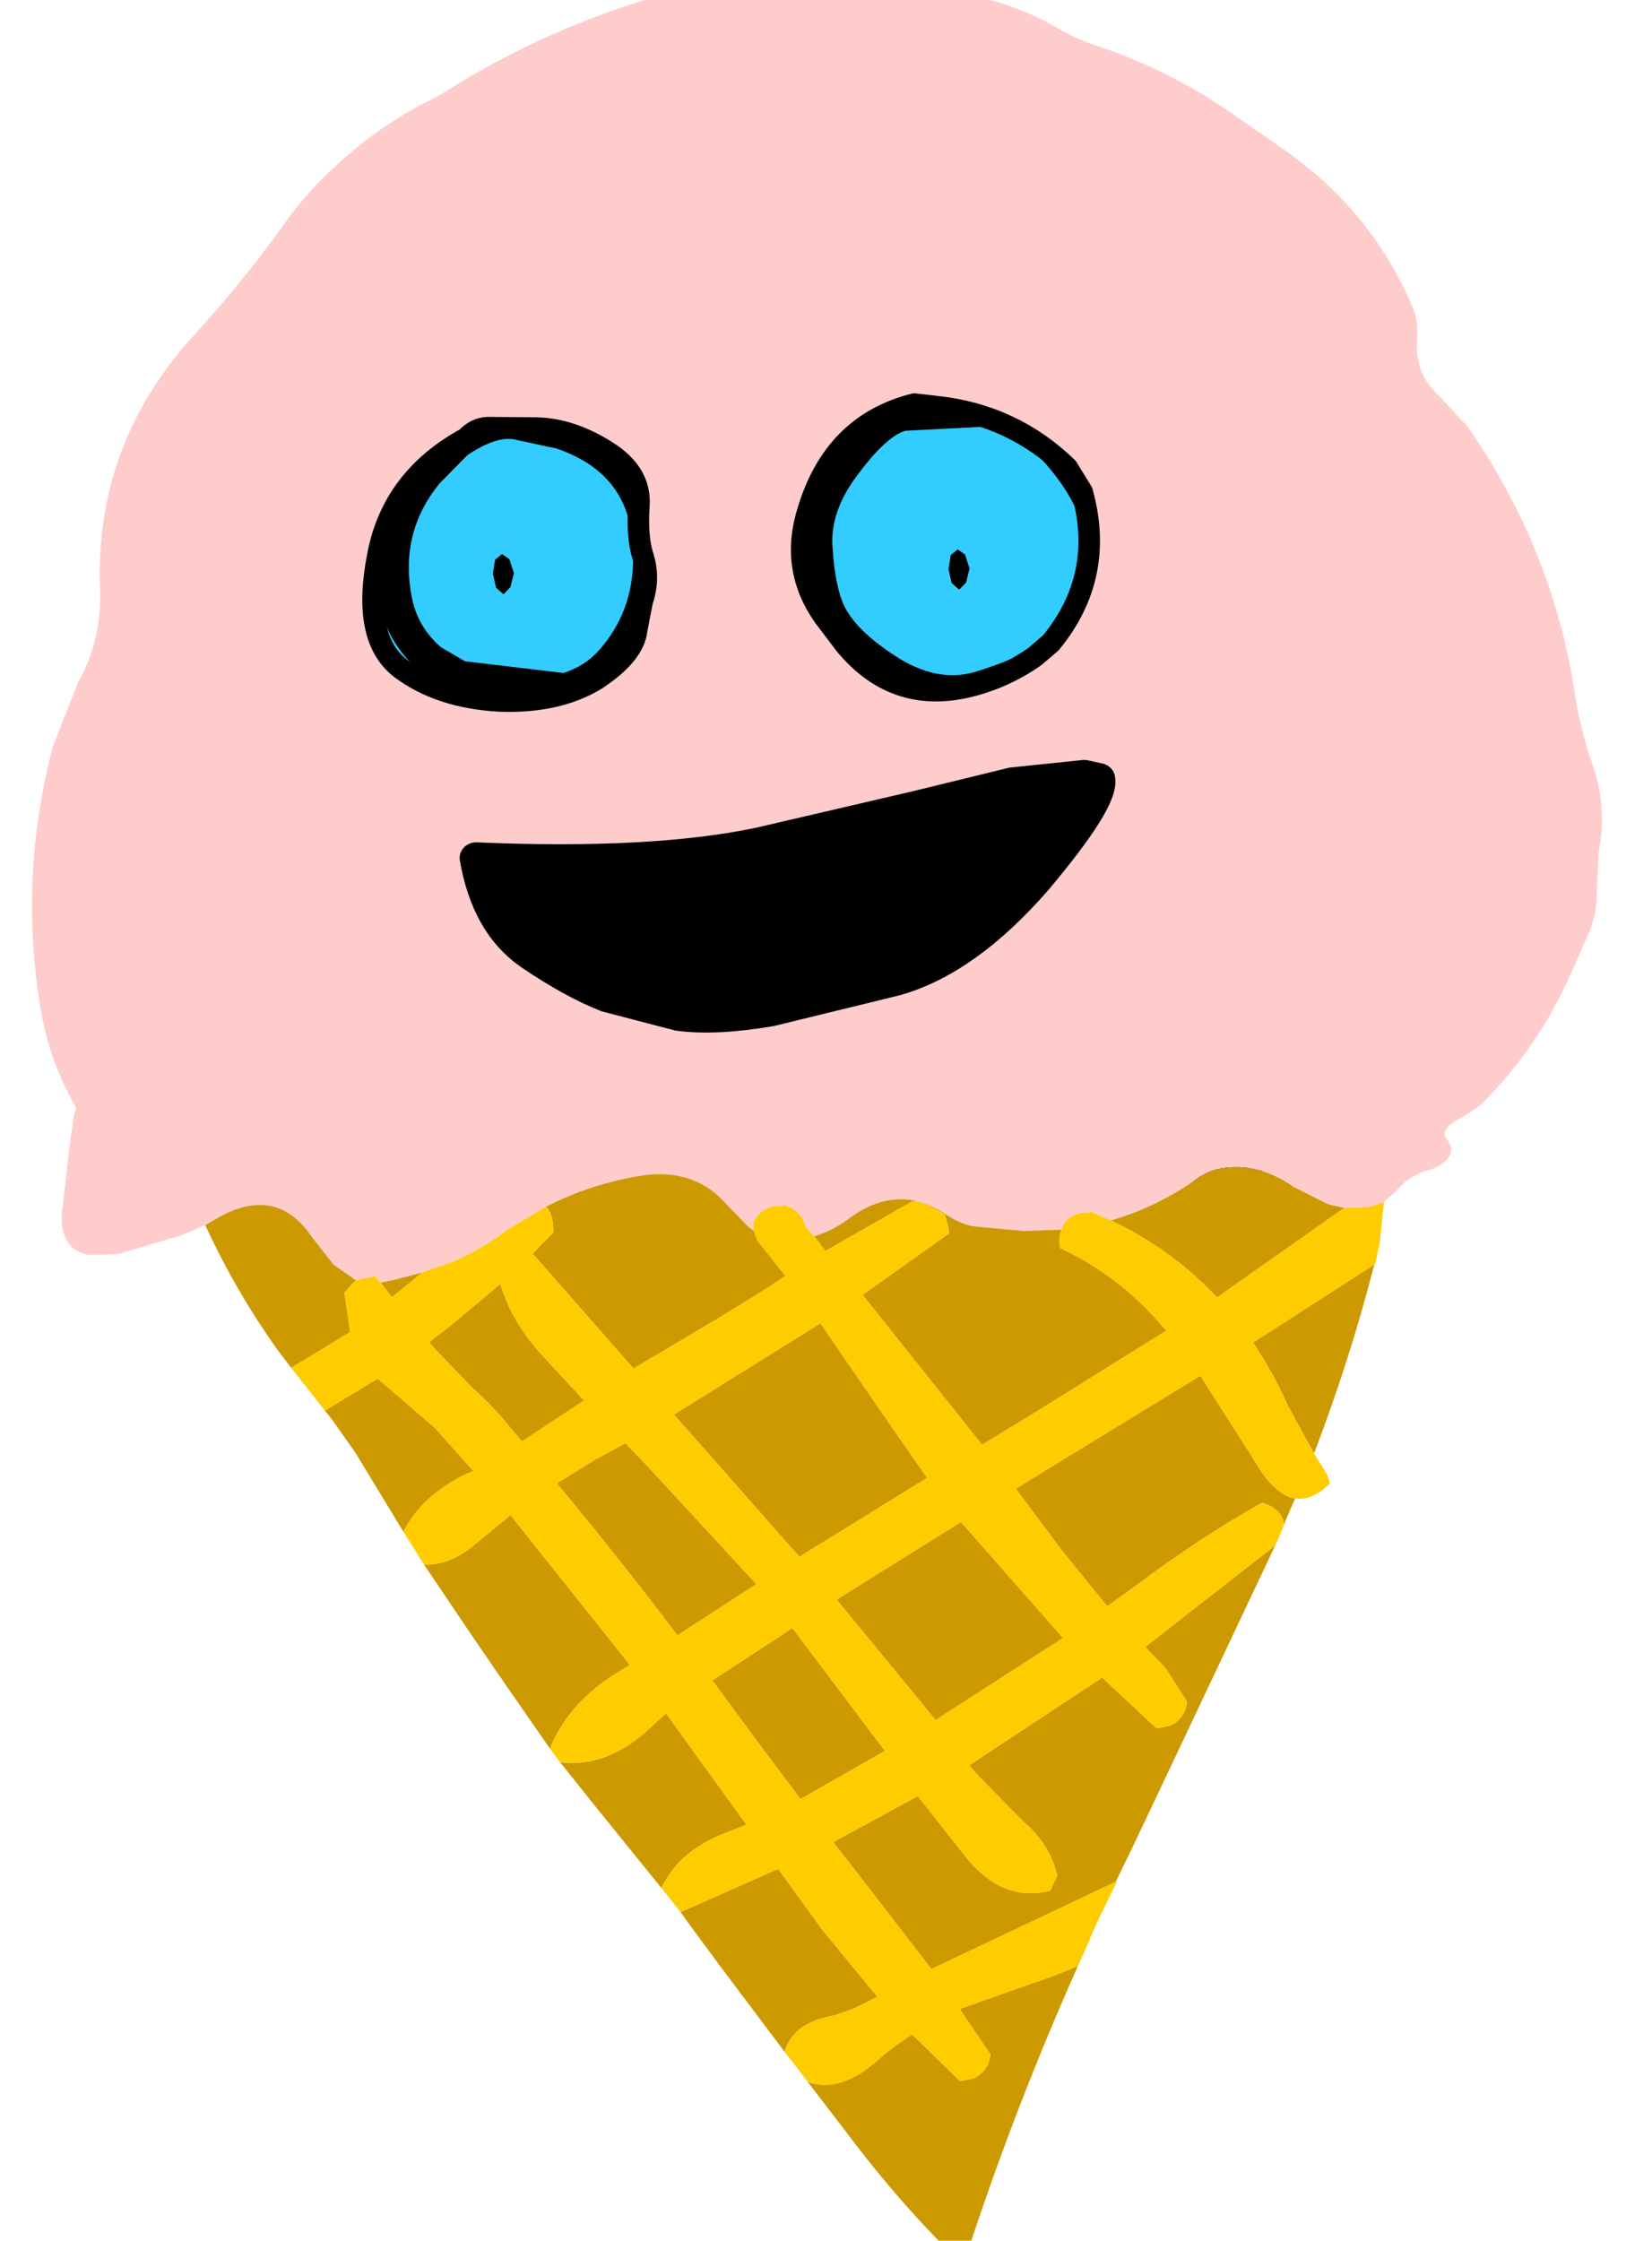
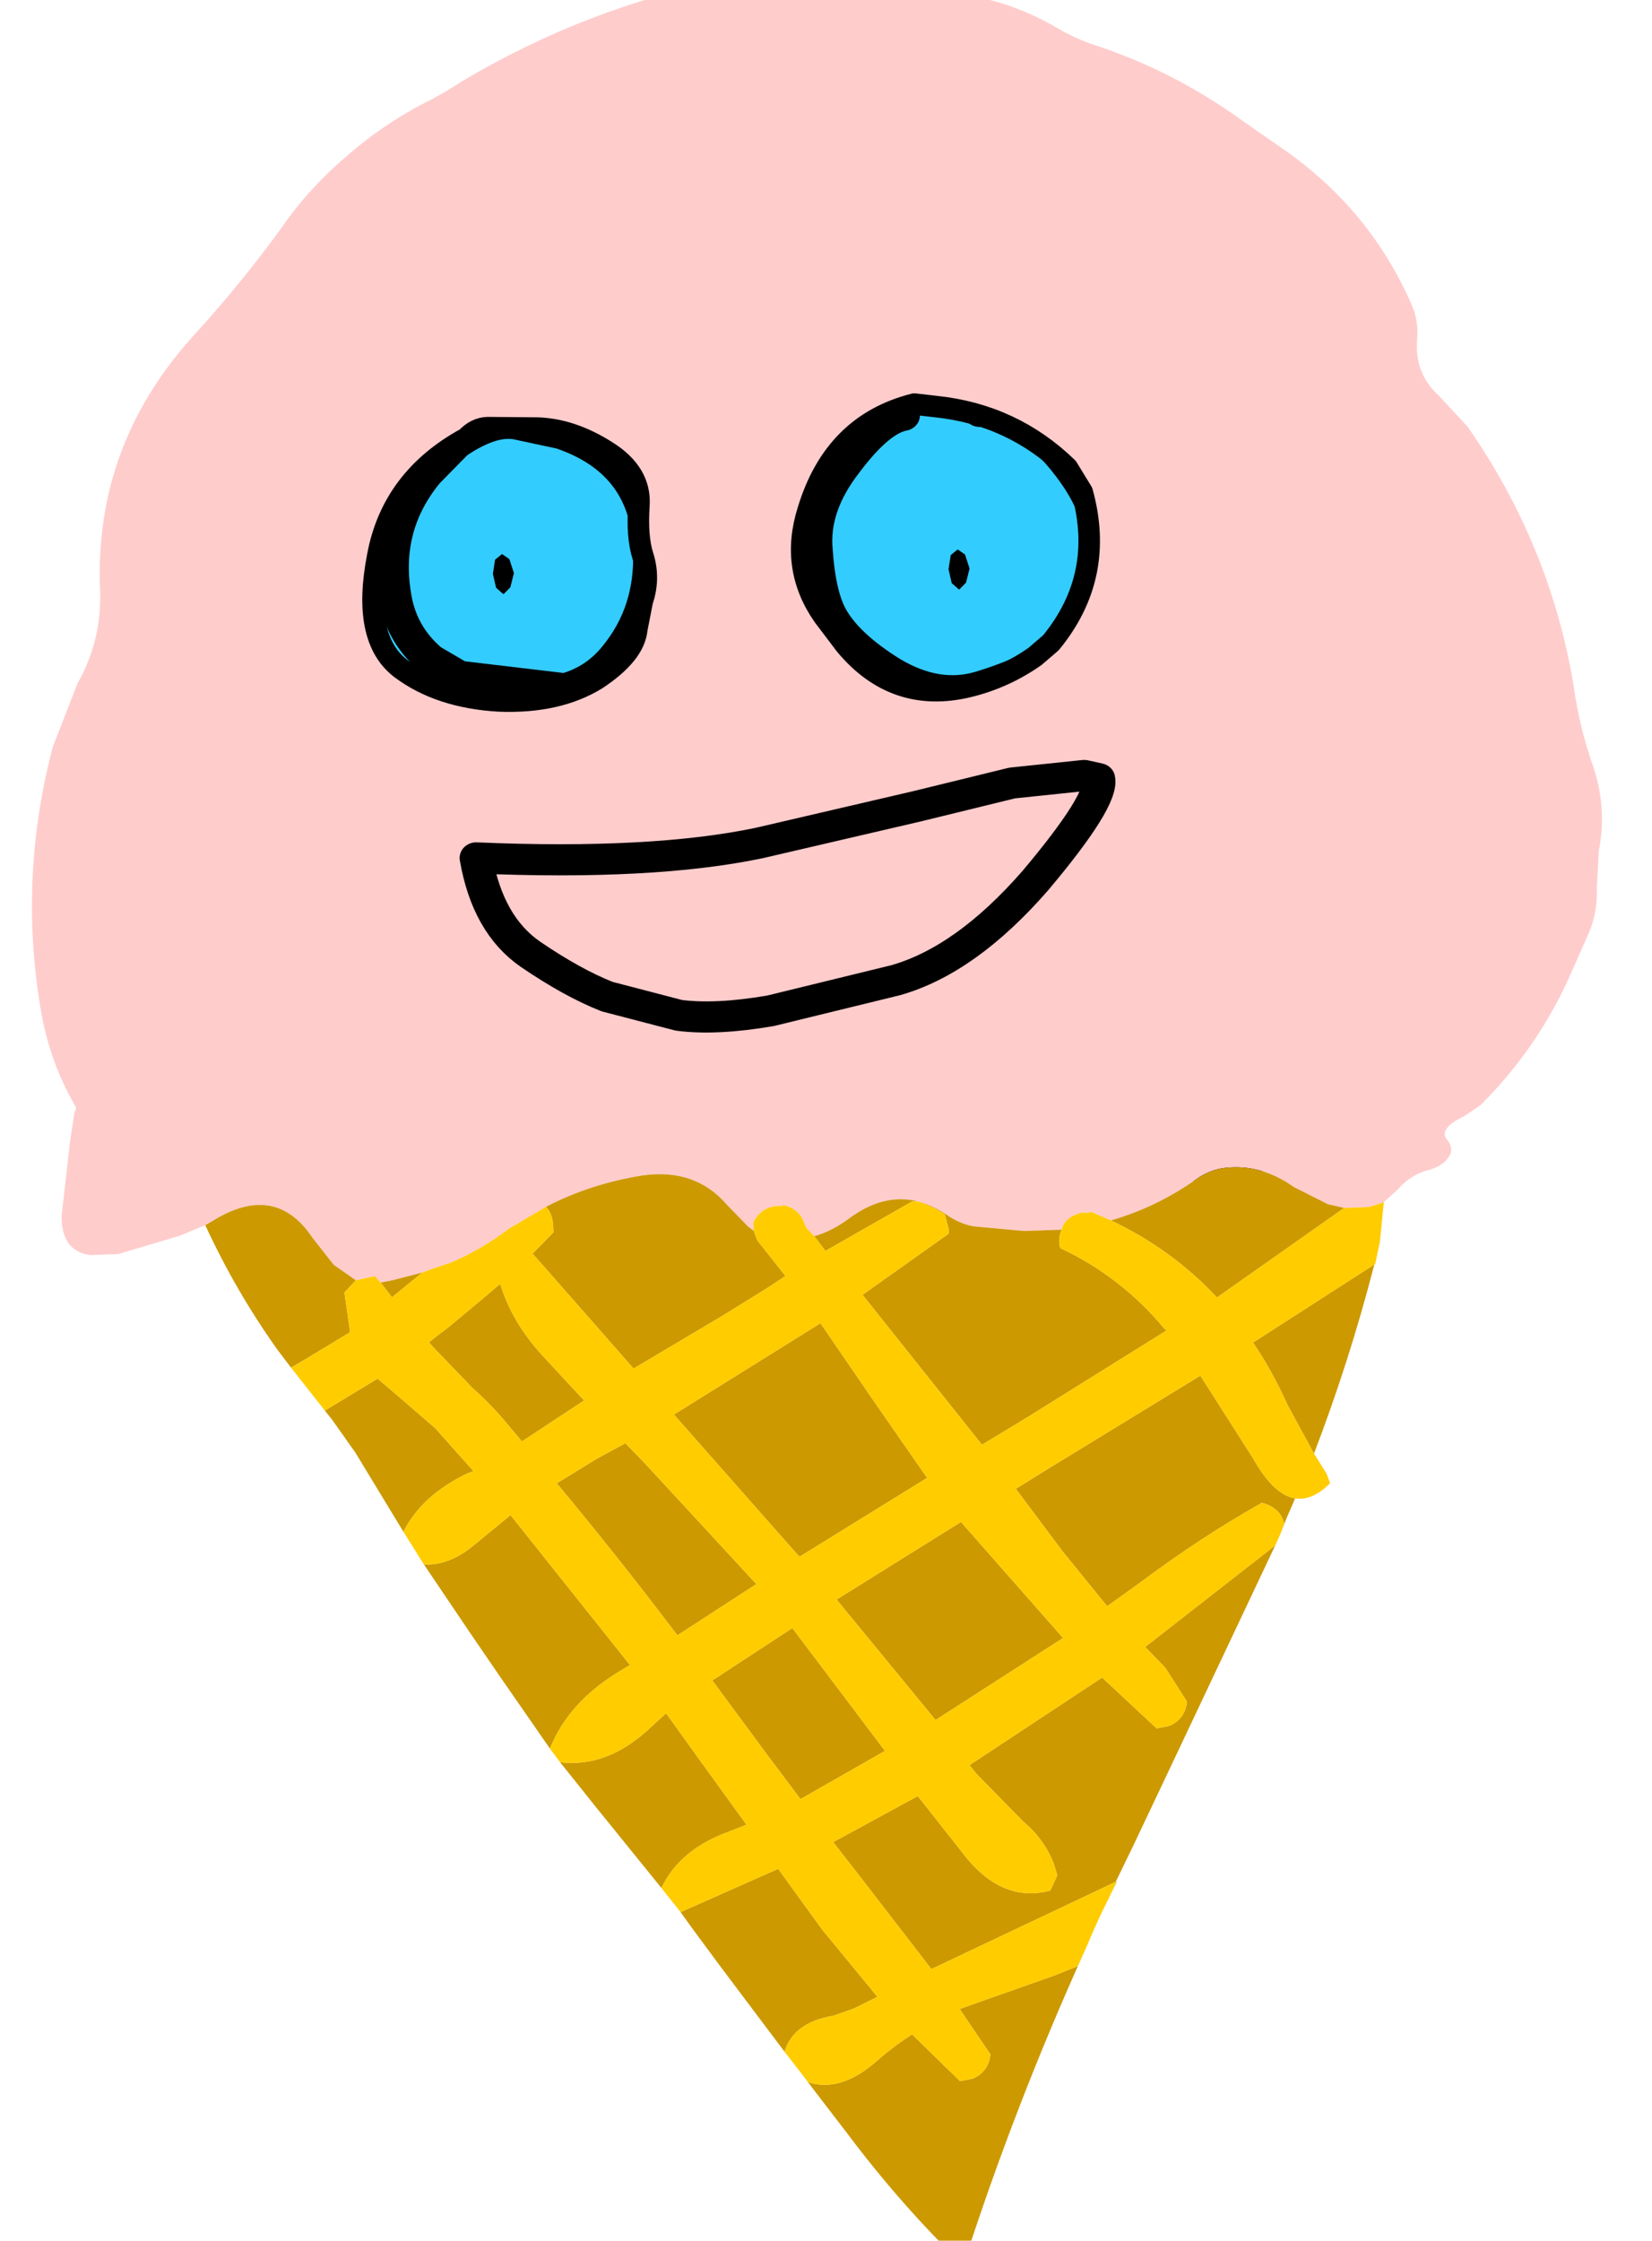
<svg xmlns="http://www.w3.org/2000/svg" xmlns:xlink="http://www.w3.org/1999/xlink" height="145.75px" width="107.5px">
  <g transform="matrix(1.0, 0.0, 0.0, 1.0, 47.7, 63.6)">
    <use data-characterId="47" height="44.8" transform="matrix(1.708, -0.06, 0.057, 1.619, -44.441, -56.694)" width="51.5" xlink:href="#shape0" />
    <use data-characterId="48" height="12.6" transform="matrix(1.708, -0.06, 0.057, 1.619, -23.54, -36.749)" width="28.2" xlink:href="#shape1" />
    <use data-characterId="38" height="1.55" transform="matrix(1.708, -0.06, 0.057, 1.619, 14.024, -27.79)" width="0.75" xlink:href="#shape2" />
    <use data-characterId="38" height="1.55" transform="matrix(1.708, -0.06, 0.057, 1.619, -15.626, -27.49)" width="0.75" xlink:href="#shape2" />
    <use data-characterId="49" height="4.3" transform="matrix(1.708, -0.06, 0.057, 1.619, -19.669, -8.958)" width="24.0" xlink:href="#shape3" />
    <use data-characterId="243" height="106.7" transform="matrix(1.4, -0.049, 0.049, 1.4, -47.715, -63.616)" width="73.05" xlink:href="#shape4" />
    <use data-characterId="73" height="10.4" transform="matrix(1.708, -0.06, 0.057, 1.619, -17.924, -12.778)" width="25.0" xlink:href="#shape5" />
  </g>
  <defs>
    <g id="shape0" transform="matrix(1.0, 0.0, 0.0, 1.0, 26.4, 23.65)">
      <path d="M2.45 -22.25 L3.95 -23.65 6.3 -16.8 6.3 -15.5 6.7 -15.5 6.7 -15.25 Q6.6 -13.05 4.45 -13.7 3.75 -13.9 3.6 -14.65 L2.8 -17.55 2.75 -17.45 2.55 -17.3 Q0.65 -14.1 -2.75 -12.9 L-2.8 -12.85 Q-3.1 -12.55 -3.6 -12.4 L-5.25 -12.0 -6.75 -11.7 Q-9.1 -11.05 -9.4 -13.2 -9.6 -14.35 -8.55 -14.75 L-7.7 -15.05 -7.4 -16.3 -7.2 -18.0 Q-7.15 -19.0 -6.1 -19.05 -4.05 -18.3 -4.2 -15.95 L-4.2 -15.8 -3.7 -15.7 -2.55 -16.85 0.25 -19.55 2.45 -22.25 M8.0 -14.6 Q13.25 -13.55 17.15 -10.1 L18.2 -9.25 20.45 -7.25 21.9 -5.1 23.75 -0.55 Q25.05 2.75 24.95 6.75 24.85 10.75 23.35 12.7 23.15 13.0 22.8 12.95 20.45 12.8 21.0 10.5 22.3 5.35 20.8 0.3 19.75 -3.3 16.9 -5.6 16.25 -6.1 15.75 -6.75 14.15 -8.7 11.85 -9.65 L10.5 -10.05 Q8.35 -10.6 6.7 -11.95 6.3 -12.25 6.35 -12.8 6.4 -14.45 8.0 -14.6 M-16.15 16.8 Q-15.1 18.95 -17.45 19.4 L-19.75 19.35 Q-24.55 18.1 -25.65 13.4 L-26.35 8.85 Q-26.55 6.3 -25.4 4.15 L-24.75 3.6 -24.15 3.45 Q-21.55 4.1 -22.6 6.4 -23.5 8.35 -22.75 10.55 L-22.35 11.85 -21.85 13.85 Q-20.1 16.3 -16.95 16.3 -16.4 16.3 -16.15 16.8" fill="#33ccff" fill-rule="evenodd" stroke="none" />
      <path d="M3.5 -15.65 L4.7 -15.4 4.8 -15.7 4.85 -15.9 1.85 -15.85 3.5 -15.65 M-1.65 -15.8 L1.85 -15.85 -1.65 -15.8 -3.9 -16.15 Q-5.35 -16.3 -6.15 -15.45 L-7.3 -20.15 -2.1 -16.25 4.4 -22.9 6.0 -15.65 5.2 -15.8 4.8 -15.7 5.2 -15.8 11.8 -12.95 Q15.55 -11.25 18.25 -8.25 20.5 -5.8 22.15 -2.35 23.8 1.1 24.3 5.3 24.8 9.45 24.5 11.7 24.2 13.95 23.3 16.05 22.4 18.15 20.65 19.25 18.9 20.3 16.6 20.65 14.45 20.7 12.7 19.25 11.15 17.9 10.65 15.8 10.15 13.85 11.8 12.35 7.05 16.9 0.4 16.9 -6.4 16.9 -11.2 12.1 L-12.35 10.9 Q-16.05 6.45 -16.0 0.45 -16.05 -6.35 -11.2 -11.15 -9.7 -12.7 -7.9 -13.7 -9.7 -12.7 -11.2 -11.15 -16.05 -6.35 -16.0 0.45 -16.05 6.45 -12.35 10.9 L-12.0 12.25 -11.7 13.3 -11.65 13.25 -11.5 13.9 -11.5 13.35 -11.45 14.05 Q-11.7 15.4 -12.1 16.35 -12.5 17.3 -13.15 18.05 -14.2 19.4 -17.15 19.6 -20.15 19.75 -22.2 17.35 -24.25 14.9 -24.75 13.35 L-25.5 10.15 Q-26.1 5.75 -24.5 2.05 -22.95 -1.7 -21.4 -4.15 -19.9 -6.65 -16.9 -10.0 -13.95 -13.35 -6.9 -15.6 L-7.2 -15.3 Q-7.45 -15.05 -7.0 -15.4 L-7.9 -13.7 Q-5.05 -15.4 -1.65 -15.8 M4.7 -15.4 Q8.8 -14.35 12.05 -11.15 16.85 -6.35 16.85 0.45 16.85 7.25 12.05 12.1 L11.8 12.35 12.05 12.1 Q16.85 7.25 16.85 0.45 16.85 -6.35 12.05 -11.15 8.8 -14.35 4.7 -15.4 M5.2 -15.8 L4.85 -15.9 5.2 -15.8 M16.05 15.4 Q16.05 16.0 16.45 16.5 L19.0 16.55 Q21.05 14.95 20.35 12.65 L19.85 11.85 Q18.55 10.55 16.65 10.55 13.7 10.55 11.8 12.35 13.7 10.55 16.65 10.55 18.55 10.55 19.85 11.85 L20.35 12.65 Q21.05 14.95 19.0 16.55 L16.45 16.5 Q16.05 16.0 16.05 15.4 M0.35 2.45 L-1.2 2.6 -1.55 2.3 Q-2.25 0.85 -0.7 0.65 -2.25 0.85 -1.55 2.3 L-1.2 2.6 0.35 2.45 M-16.15 15.7 L-18.2 15.55 Q-19.45 14.45 -18.9 12.75 -18.45 11.3 -15.85 10.45 -13.75 9.7 -12.0 12.25 -13.75 9.7 -15.85 10.45 -18.45 11.3 -18.9 12.75 -19.45 14.45 -18.2 15.55 L-16.15 15.7 M-10.75 13.65 Q-11.2 13.75 -11.45 13.0 L-11.45 12.65 -11.25 12.95 -11.05 12.75 -11.2 13.0 -10.75 13.65" fill="#33ccff" fill-rule="evenodd" stroke="none" />
      <path d="M3.5 -15.65 L4.7 -15.4 Q8.8 -14.35 12.05 -11.15 16.85 -6.35 16.85 0.45 16.85 7.25 12.05 12.1 L11.8 12.35 Q13.7 10.55 16.65 10.55 18.55 10.55 19.85 11.85 L20.35 12.65 Q21.05 14.95 19.0 16.55 L16.45 16.5 Q16.05 16.0 16.05 15.4 M4.8 -15.7 L3.5 -15.65 1.85 -15.85 -1.65 -15.8 Q-5.05 -15.4 -7.9 -13.7 -9.7 -12.7 -11.2 -11.15 -16.05 -6.35 -16.0 0.45 -16.05 6.45 -12.35 10.9 L-11.2 12.1 Q-6.4 16.9 0.4 16.9 7.05 16.9 11.8 12.35 10.15 13.85 10.65 15.8 11.15 17.9 12.7 19.25 14.45 20.7 16.6 20.65 18.9 20.3 20.65 19.25 22.4 18.15 23.3 16.05 24.2 13.95 24.5 11.7 24.8 9.45 24.3 5.3 23.8 1.1 22.15 -2.35 20.5 -5.8 18.25 -8.25 15.55 -11.25 11.8 -12.95 L5.2 -15.8 4.85 -15.9 1.85 -15.85 M6.0 -15.65 L4.4 -22.9 -2.1 -16.25 -7.3 -20.15 -6.15 -15.45 -7.0 -15.4 Q-7.45 -15.05 -7.2 -15.3 L-6.9 -15.6 Q-13.95 -13.35 -16.9 -10.0 -19.9 -6.65 -21.4 -4.15 -22.95 -1.7 -24.5 2.05 -26.1 5.75 -25.5 10.15 L-24.75 13.35 Q-24.25 14.9 -22.2 17.35 -20.15 19.75 -17.15 19.6 -14.2 19.4 -13.15 18.05 -12.5 17.3 -12.1 16.35 -11.7 15.4 -11.45 14.05 L-11.5 13.35 -11.55 12.9 -11.6 12.85 -11.7 12.7 -12.0 12.25 Q-13.75 9.7 -15.85 10.45 -18.45 11.3 -18.9 12.75 -19.45 14.45 -18.2 15.55 L-16.15 15.7 M4.8 -15.7 L5.2 -15.8" fill="none" stroke="#000000" stroke-linecap="round" stroke-linejoin="round" stroke-width="1.0" />
      <path d="M-0.7 0.65 Q-2.25 0.85 -1.55 2.3 L-1.2 2.6 0.35 2.45" fill="none" stroke="#000000" stroke-linecap="round" stroke-linejoin="round" stroke-width="1.0" />
    </g>
    <g id="shape1" transform="matrix(1.0, 0.0, 0.0, 1.0, 14.3, 6.4)">
      <path d="M8.85 -5.6 Q10.8 -5.5 12.4 -2.9 13.95 -0.35 12.85 1.75 11.8 3.85 10.95 4.45 10.1 5.0 8.5 5.45 6.85 5.9 5.15 4.75 3.45 3.55 2.9 2.35 2.5 1.45 2.45 -0.25 2.35 -2.0 3.7 -3.7 5.0 -5.4 5.95 -5.55 L8.85 -5.6 M-11.1 -5.05 Q-9.75 -5.95 -8.8 -5.75 L-7.1 -5.3 Q-3.85 -4.0 -3.9 -0.45 -3.9 1.95 -5.3 3.65 -6.1 4.65 -7.3 4.95 L-11.3 4.3 -12.35 3.6 Q-13.35 2.65 -13.6 1.3 -14.1 -1.7 -12.25 -3.9 L-11.1 -5.05" fill="#33ccff" fill-rule="evenodd" stroke="none" />
-       <path d="M8.85 -5.6 Q10.8 -5.5 12.4 -2.9 13.95 -0.35 12.85 1.75 11.8 3.85 10.95 4.45 10.1 5.0 8.5 5.45 6.85 5.9 5.15 4.75 3.45 3.55 2.9 2.35 2.5 1.45 2.45 -0.25 2.35 -2.0 3.7 -3.7 5.0 -5.4 5.95 -5.55 L8.85 -5.6" fill="none" stroke="#000000" stroke-linecap="round" stroke-linejoin="round" stroke-width="1.25" />
+       <path d="M8.85 -5.6 Q10.8 -5.5 12.4 -2.9 13.95 -0.35 12.85 1.75 11.8 3.85 10.95 4.45 10.1 5.0 8.5 5.45 6.85 5.9 5.15 4.75 3.45 3.55 2.9 2.35 2.5 1.45 2.45 -0.25 2.35 -2.0 3.7 -3.7 5.0 -5.4 5.95 -5.55 " fill="none" stroke="#000000" stroke-linecap="round" stroke-linejoin="round" stroke-width="1.25" />
      <path d="M-11.1 -5.05 Q-9.75 -5.95 -8.8 -5.75 L-7.1 -5.3 Q-3.85 -4.0 -3.9 -0.45 -3.9 1.95 -5.3 3.65 -6.1 4.65 -7.3 4.95 L-11.3 4.3 -12.35 3.6 Q-13.35 2.65 -13.6 1.3 -14.1 -1.7 -12.25 -3.9 L-11.1 -5.05 Z" fill="none" stroke="#000000" stroke-linecap="round" stroke-linejoin="round" stroke-width="1.25" />
    </g>
    <g id="shape2" transform="matrix(1.0, 0.0, 0.0, 1.0, 0.4, 0.75)">
      <path d="M0.35 0.0 L0.2 0.55 -0.05 0.8 -0.3 0.55 -0.4 0.0 -0.3 -0.55 -0.05 -0.75 0.2 -0.55 0.35 0.0" fill="#000000" fill-rule="evenodd" stroke="none" />
      <path d="M0.35 0.0 L0.2 0.55 -0.05 0.8 -0.3 0.55 -0.4 0.0 -0.3 -0.55 -0.05 -0.75 0.2 -0.55 0.35 0.0 Z" fill="none" stroke="#000000" stroke-linecap="round" stroke-linejoin="round" stroke-width="0.05" />
    </g>
    <g id="shape3" transform="matrix(1.0, 0.0, 0.0, 1.0, 12.0, 2.15)">
-       <path d="M-11.5 -1.65 Q-5.65 1.65 1.3 1.65 L5.25 1.45 Q8.55 1.1 11.5 0.2" fill="none" stroke="#000000" stroke-linecap="round" stroke-linejoin="round" stroke-width="1.0" />
-     </g>
+       </g>
    <g id="shape4" transform="matrix(1.0, 0.0, 0.0, 1.0, 37.25, 38.75)">
      <path d="M-29.7 18.45 L-30.9 18.9 -33.8 19.65 -35.1 19.65 Q-36.45 19.4 -36.35 17.75 L-35.85 14.4 -35.6 13.05 -35.5 12.8 -35.6 12.6 Q-36.6 10.7 -36.95 8.45 -37.85 2.15 -36.0 -4.0 L-34.75 -6.9 Q-33.55 -8.85 -33.55 -11.2 -33.6 -17.95 -28.75 -22.9 -26.5 -25.2 -24.55 -27.7 -23.25 -29.45 -21.5 -30.85 -19.8 -32.25 -17.85 -33.2 -16.85 -33.65 -15.95 -34.2 -10.05 -37.45 -3.35 -38.55 0.35 -39.15 3.8 -38.05 L5.75 -37.65 Q9.05 -37.45 11.75 -35.75 12.6 -35.2 13.55 -34.85 17.1 -33.55 20.2 -31.15 L22.0 -29.8 Q26.0 -26.85 27.8 -22.3 28.1 -21.55 28.0 -20.7 27.8 -19.1 28.95 -18.0 L30.2 -16.55 Q33.85 -10.9 34.7 -4.35 34.9 -2.4 35.5 -0.5 36.05 1.4 35.6 3.35 L35.45 5.05 Q35.45 6.3 34.9 7.35 L34.15 8.9 Q32.5 12.35 29.7 14.95 L28.9 15.45 Q27.75 15.95 28.05 16.45 28.45 16.95 28.1 17.35 27.8 17.75 27.1 17.9 26.3 18.1 25.7 18.75 L25.1 19.25 25.05 19.3 24.35 19.5 23.2 19.5 22.45 19.3 20.9 18.45 Q19.4 17.3 17.7 17.45 17.1 17.5 16.5 17.85 14.55 19.15 12.35 19.7 L11.4 19.25 11.4 19.3 10.95 19.3 10.8 19.35 Q10.3 19.5 10.1 19.9 L10.05 20.05 8.3 20.05 5.95 19.75 Q5.3 19.6 4.7 19.15 2.55 17.6 0.25 19.15 -0.6 19.75 -1.45 19.95 L-1.8 19.55 -1.9 19.3 Q-2.1 18.65 -2.85 18.45 L-2.85 18.5 Q-3.8 18.4 -4.25 19.2 L-4.25 19.6 -4.5 19.4 -5.45 18.35 Q-6.85 16.6 -9.3 16.85 -11.75 17.15 -13.85 18.15 L-15.6 19.1 Q-16.95 20.05 -18.4 20.6 L-18.75 20.7 -19.25 20.85 -19.7 21.0 -21.05 21.3 -21.65 21.4 -21.95 21.05 -21.95 21.1 -22.8 21.25 -23.8 20.5 -24.75 19.2 Q-26.3 16.7 -29.05 18.1 L-29.7 18.45 M-9.8 -16.8 Q-11.4 -17.9 -13.0 -18.0 L-15.3 -18.1 Q-15.85 -18.1 -16.3 -17.65 -19.8 -15.9 -20.6 -12.35 -21.5 -8.5 -19.7 -7.05 -17.95 -5.65 -15.2 -5.4 -12.5 -5.2 -10.65 -6.25 -8.85 -7.35 -8.7 -8.5 L-8.4 -9.8 Q-8.0 -10.85 -8.3 -11.9 -8.55 -12.8 -8.4 -14.25 -8.25 -15.75 -9.8 -16.8 M10.5 -7.2 Q13.15 -10.2 12.2 -14.15 L11.55 -15.3 Q9.1 -17.85 5.55 -18.35 L4.55 -18.5 Q0.8 -17.7 -0.55 -13.75 -1.5 -11.1 0.0 -8.8 L0.95 -7.45 Q3.15 -4.6 6.6 -5.3 8.3 -5.65 9.75 -6.6 L10.5 -7.2" fill="#ffcccc" fill-rule="evenodd" stroke="none" />
      <path d="M24.55 22.15 L24.5 22.2 Q23.2 26.6 21.4 30.85 L20.25 28.55 Q19.6 26.95 18.75 25.6 L24.55 22.15 M20.45 32.9 L20.0 33.85 19.7 34.55 19.9 34.05 Q19.75 33.3 18.9 33.05 16.0 34.55 13.05 36.6 L11.55 37.6 9.55 34.95 7.5 32.0 9.25 31.0 16.25 27.05 18.55 30.95 Q19.45 32.7 20.45 32.9 M19.45 35.05 L14.65 44.35 12.4 48.7 11.5 50.4 2.8 54.15 -0.5 49.55 -1.55 48.1 2.45 46.1 4.65 49.1 Q6.3 51.2 8.45 50.7 L8.7 50.2 8.8 50.0 8.65 49.45 Q8.25 48.3 7.3 47.45 L5.2 45.15 4.9 44.75 11.2 40.9 13.65 43.35 14.25 43.25 Q15.0 42.95 15.1 42.15 L14.15 40.55 13.25 39.55 19.45 35.05 M10.0 53.45 Q6.45 60.6 3.8 67.95 1.0 65.05 -1.4 61.6 L-2.9 59.5 -3.5 58.65 -3.1 59.2 Q-1.6 59.75 0.15 58.3 0.95 57.65 1.8 57.15 L3.95 59.4 4.55 59.3 Q5.3 59.0 5.4 58.2 L4.05 56.05 5.15 55.7 8.5 54.65 9.6 54.25 10.0 53.45 M-4.15 57.75 L-7.05 53.6 -8.25 51.85 -8.75 51.1 -4.15 49.25 -2.2 52.15 0.25 55.35 -0.85 55.85 -1.8 56.15 Q-3.7 56.4 -4.15 57.75 M-9.6 49.95 L-12.5 46.1 -14.1 43.95 Q-11.85 44.3 -9.75 42.4 L-9.1 41.85 -7.8 43.8 -5.55 47.15 -6.4 47.45 Q-8.7 48.2 -9.6 49.95 M-14.55 43.3 L-16.8 39.8 -18.1 37.75 -20.1 34.55 Q-18.9 34.65 -17.7 33.7 L-16.0 32.4 -10.7 39.55 -11.15 39.8 Q-13.6 41.15 -14.55 43.3 M-21.0 33.0 L-23.1 29.25 -24.15 27.65 -24.45 27.25 -21.95 25.85 -20.75 26.95 -19.35 28.25 -17.65 30.3 -17.95 30.4 Q-20.1 31.35 -21.0 33.0 M-25.95 25.2 L-26.55 24.35 Q-28.4 21.55 -29.7 18.45 L-29.05 18.1 Q-26.3 16.7 -24.75 19.2 L-23.8 20.5 -22.8 21.25 -23.35 21.8 -23.15 23.65 -25.3 24.85 -25.95 25.2 M-21.65 21.4 L-21.05 21.3 -19.7 21.0 -21.15 22.1 -21.65 21.4 M-13.85 18.15 Q-11.75 17.15 -9.3 16.85 -6.85 16.6 -5.45 18.35 L-4.5 19.4 -4.25 19.6 -4.1 20.05 -2.85 21.75 -3.75 22.3 -5.85 23.5 -10.05 25.8 -14.55 20.3 -13.55 19.35 -13.55 19.1 Q-13.55 18.5 -13.85 18.15 M-1.45 19.95 Q-0.6 19.75 0.25 19.15 2.55 17.6 4.7 19.15 5.3 19.6 5.95 19.75 L8.3 20.05 10.05 20.05 Q9.85 20.45 9.95 20.9 12.7 22.3 14.65 24.8 L14.75 24.9 8.15 28.7 6.0 29.9 0.7 22.75 4.8 20.05 4.8 19.8 4.65 19.15 Q4.0 18.7 3.4 18.5 L3.3 18.5 3.15 18.5 -0.95 20.65 -1.45 19.95 M12.35 19.7 Q14.55 19.15 16.5 17.85 17.1 17.5 17.7 17.45 19.4 17.3 20.9 18.45 L22.45 19.3 23.2 19.5 17.15 23.45 Q15.15 21.15 12.35 19.7 M1.05 27.7 L3.4 31.35 -2.65 34.8 -2.95 34.45 -8.25 28.0 -1.3 24.0 1.05 27.7 M9.45 39.0 L3.4 42.6 -1.0 36.85 4.9 33.45 9.45 39.0 M-19.5 24.25 L-19.1 23.95 -18.6 23.6 -17.05 22.4 -16.1 21.65 Q-15.65 23.4 -14.3 25.0 L-12.4 27.2 -15.35 29.0 -15.9 28.3 Q-16.65 27.3 -17.55 26.45 L-19.3 24.5 -19.5 24.25 M-3.0 46.05 L-4.5 43.9 -6.9 40.4 -3.1 38.1 1.0 43.95 -3.0 46.05 M-9.65 30.25 L-4.7 36.0 -8.45 38.25 Q-11.05 34.55 -13.8 31.0 L-11.95 29.95 -10.55 29.25 -9.65 30.25" fill="#cc9900" fill-rule="evenodd" stroke="none" />
      <path d="M11.5 50.4 L11.55 50.4 11.15 51.15 11.5 50.4" fill="#cccc00" fill-rule="evenodd" stroke="none" />
      <path d="M25.05 19.3 L24.8 21.15 24.55 22.15 18.75 25.6 Q19.6 26.95 20.25 28.55 L21.4 30.85 21.95 31.8 22.1 32.25 Q21.25 33.05 20.45 32.9 19.45 32.7 18.55 30.95 L16.25 27.05 9.25 31.0 7.5 32.0 9.55 34.95 11.55 37.6 13.05 36.6 Q16.0 34.55 18.9 33.05 19.75 33.3 19.9 34.05 L19.7 34.55 19.45 35.05 13.25 39.55 14.15 40.55 15.1 42.15 Q15.0 42.95 14.25 43.25 L13.65 43.35 11.2 40.9 4.9 44.75 5.2 45.15 7.3 47.45 Q8.25 48.3 8.65 49.45 L8.8 50.0 8.7 50.2 8.45 50.7 Q6.3 51.2 4.65 49.1 L2.45 46.1 -1.55 48.1 -0.5 49.55 2.8 54.15 11.5 50.4 11.15 51.15 10.75 51.9 10.6 52.2 10.4 52.6 10.0 53.45 9.6 54.25 8.5 54.65 5.15 55.7 4.05 56.05 5.4 58.2 Q5.3 59.0 4.55 59.3 L3.95 59.4 1.8 57.15 Q0.95 57.65 0.15 58.3 -1.6 59.75 -3.1 59.2 L-3.5 58.65 -4.15 57.75 Q-3.7 56.4 -1.8 56.15 L-0.85 55.85 0.25 55.35 -2.2 52.15 -4.15 49.25 -8.75 51.1 -9.6 49.95 Q-8.7 48.2 -6.4 47.45 L-5.55 47.15 -7.8 43.8 -9.1 41.85 -9.75 42.4 Q-11.85 44.3 -14.1 43.95 L-14.55 43.3 Q-13.6 41.15 -11.15 39.8 L-10.7 39.55 -16.0 32.4 -17.7 33.7 Q-18.9 34.65 -20.1 34.55 L-20.25 34.3 -20.65 33.6 -21.0 33.0 Q-20.1 31.35 -17.95 30.4 L-17.65 30.3 -19.35 28.25 -20.75 26.95 -21.95 25.85 -24.45 27.25 -25.95 25.2 -25.3 24.85 -23.15 23.65 -23.35 21.8 -22.8 21.25 -21.95 21.1 -21.95 21.05 -21.65 21.4 -21.15 22.1 -19.7 21.0 -19.25 20.85 -18.75 20.7 -18.4 20.6 Q-16.95 20.05 -15.6 19.1 L-13.85 18.15 Q-13.55 18.5 -13.55 19.1 L-13.55 19.35 -14.55 20.3 -10.05 25.8 -5.85 23.5 -3.75 22.3 -2.85 21.75 -4.1 20.05 -4.25 19.6 -4.25 19.2 Q-3.8 18.4 -2.85 18.5 L-2.85 18.45 Q-2.1 18.65 -1.9 19.3 L-1.8 19.55 -1.45 19.95 -0.95 20.65 3.15 18.5 3.3 18.5 3.4 18.5 Q4.0 18.7 4.65 19.15 L4.8 19.8 4.8 20.05 0.7 22.75 6.0 29.9 8.15 28.7 14.75 24.9 14.65 24.8 Q12.7 22.3 9.95 20.9 9.85 20.45 10.05 20.05 L10.1 19.9 Q10.3 19.5 10.8 19.35 L10.95 19.3 11.4 19.3 11.4 19.25 12.35 19.7 Q15.15 21.15 17.15 23.45 L23.2 19.5 24.35 19.5 25.05 19.3 M1.05 27.7 L-1.3 24.0 -8.25 28.0 -2.95 34.45 -2.65 34.8 3.4 31.35 1.05 27.7 M9.45 39.0 L4.9 33.45 -1.0 36.85 3.4 42.6 9.45 39.0 M-19.5 24.25 L-19.3 24.5 -17.55 26.45 Q-16.65 27.3 -15.9 28.3 L-15.35 29.0 -12.4 27.2 -14.3 25.0 Q-15.65 23.4 -16.1 21.65 L-17.05 22.4 -18.6 23.6 -19.1 23.95 -19.5 24.25 M-9.65 30.25 L-10.55 29.25 -11.95 29.95 -13.8 31.0 Q-11.05 34.55 -8.45 38.25 L-4.7 36.0 -9.65 30.25 M-3.0 46.05 L1.0 43.95 -3.1 38.1 -6.9 40.4 -4.5 43.9 -3.0 46.05" fill="#ffcc00" fill-rule="evenodd" stroke="none" />
      <path d="M11.55 -15.3 Q9.1 -17.85 5.55 -18.35 L4.55 -18.5 Q0.8 -17.7 -0.55 -13.75 -1.5 -11.1 0.0 -8.8 L0.95 -7.45 Q3.15 -4.6 6.6 -5.3 8.3 -5.65 9.75 -6.6 L10.5 -7.2 Q13.15 -10.2 12.2 -14.15 L11.55 -15.3 M-9.8 -16.8 Q-11.4 -17.9 -13.0 -18.0 L-15.3 -18.1 Q-15.85 -18.1 -16.3 -17.65 -19.8 -15.9 -20.6 -12.35 -21.5 -8.5 -19.7 -7.05 -17.95 -5.65 -15.2 -5.4 -12.5 -5.2 -10.65 -6.25 -8.85 -7.35 -8.7 -8.5 L-8.4 -9.8 Q-8.0 -10.85 -8.3 -11.9 -8.55 -12.8 -8.4 -14.25 -8.25 -15.75 -9.8 -16.8 Z" fill="none" stroke="#000000" stroke-linecap="round" stroke-linejoin="round" stroke-width="1.0" />
    </g>
    <g id="shape5" transform="matrix(1.0, 0.0, 0.0, 1.0, 10.9, 4.5)">
-       <path d="M0.5 -1.6 L6.55 -2.85 10.2 -3.65 12.95 -3.85 13.5 -3.7 Q13.65 -2.85 10.95 0.3 8.2 3.4 5.5 4.1 L0.7 5.15 Q-1.4 5.45 -2.8 5.2 L-5.5 4.35 Q-6.8 3.75 -8.35 2.55 -9.95 1.3 -10.3 -1.4 -3.6 -0.85 0.5 -1.6" fill="#000000" fill-rule="evenodd" stroke="none" />
      <path d="M0.5 -1.6 Q-3.6 -0.85 -10.3 -1.4 -9.95 1.3 -8.35 2.55 -6.8 3.75 -5.5 4.35 L-2.8 5.2 Q-1.4 5.45 0.7 5.15 L5.5 4.1 Q8.2 3.4 10.95 0.3 13.65 -2.85 13.5 -3.7 L12.95 -3.85 10.2 -3.65 6.55 -2.85 0.5 -1.6 Z" fill="none" stroke="#000000" stroke-linecap="round" stroke-linejoin="round" stroke-width="1.25" />
    </g>
  </defs>
</svg>